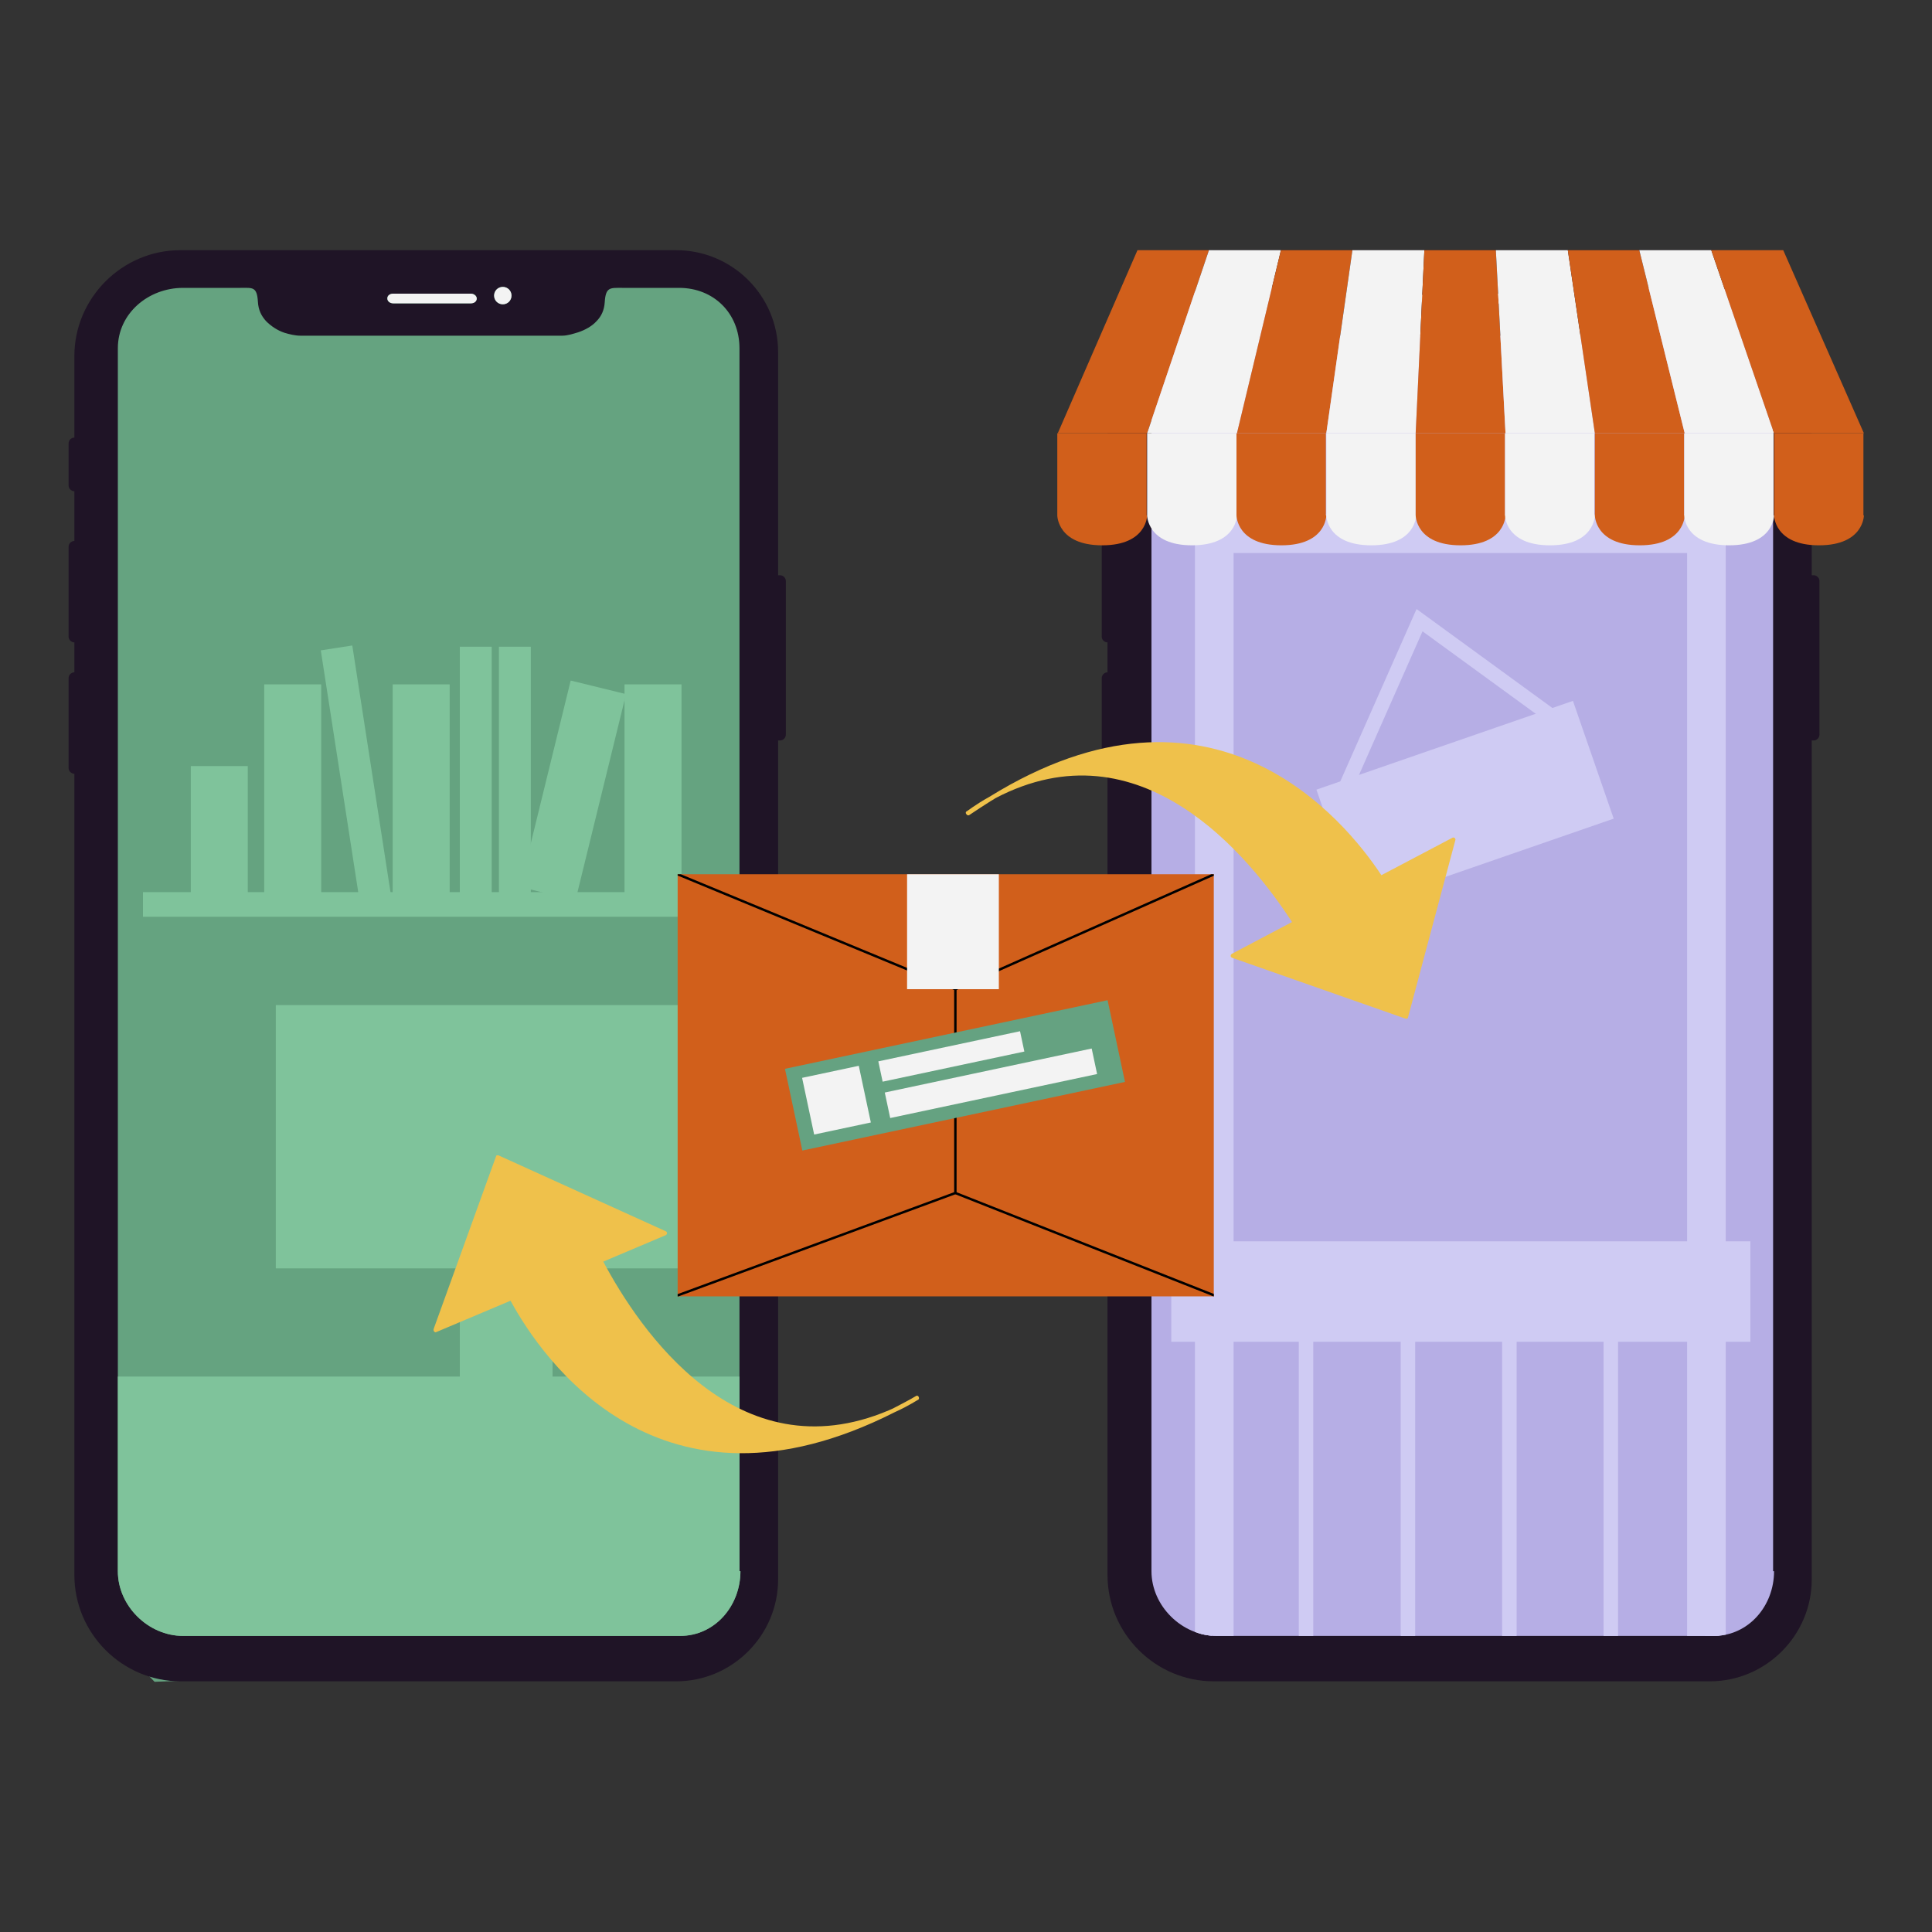
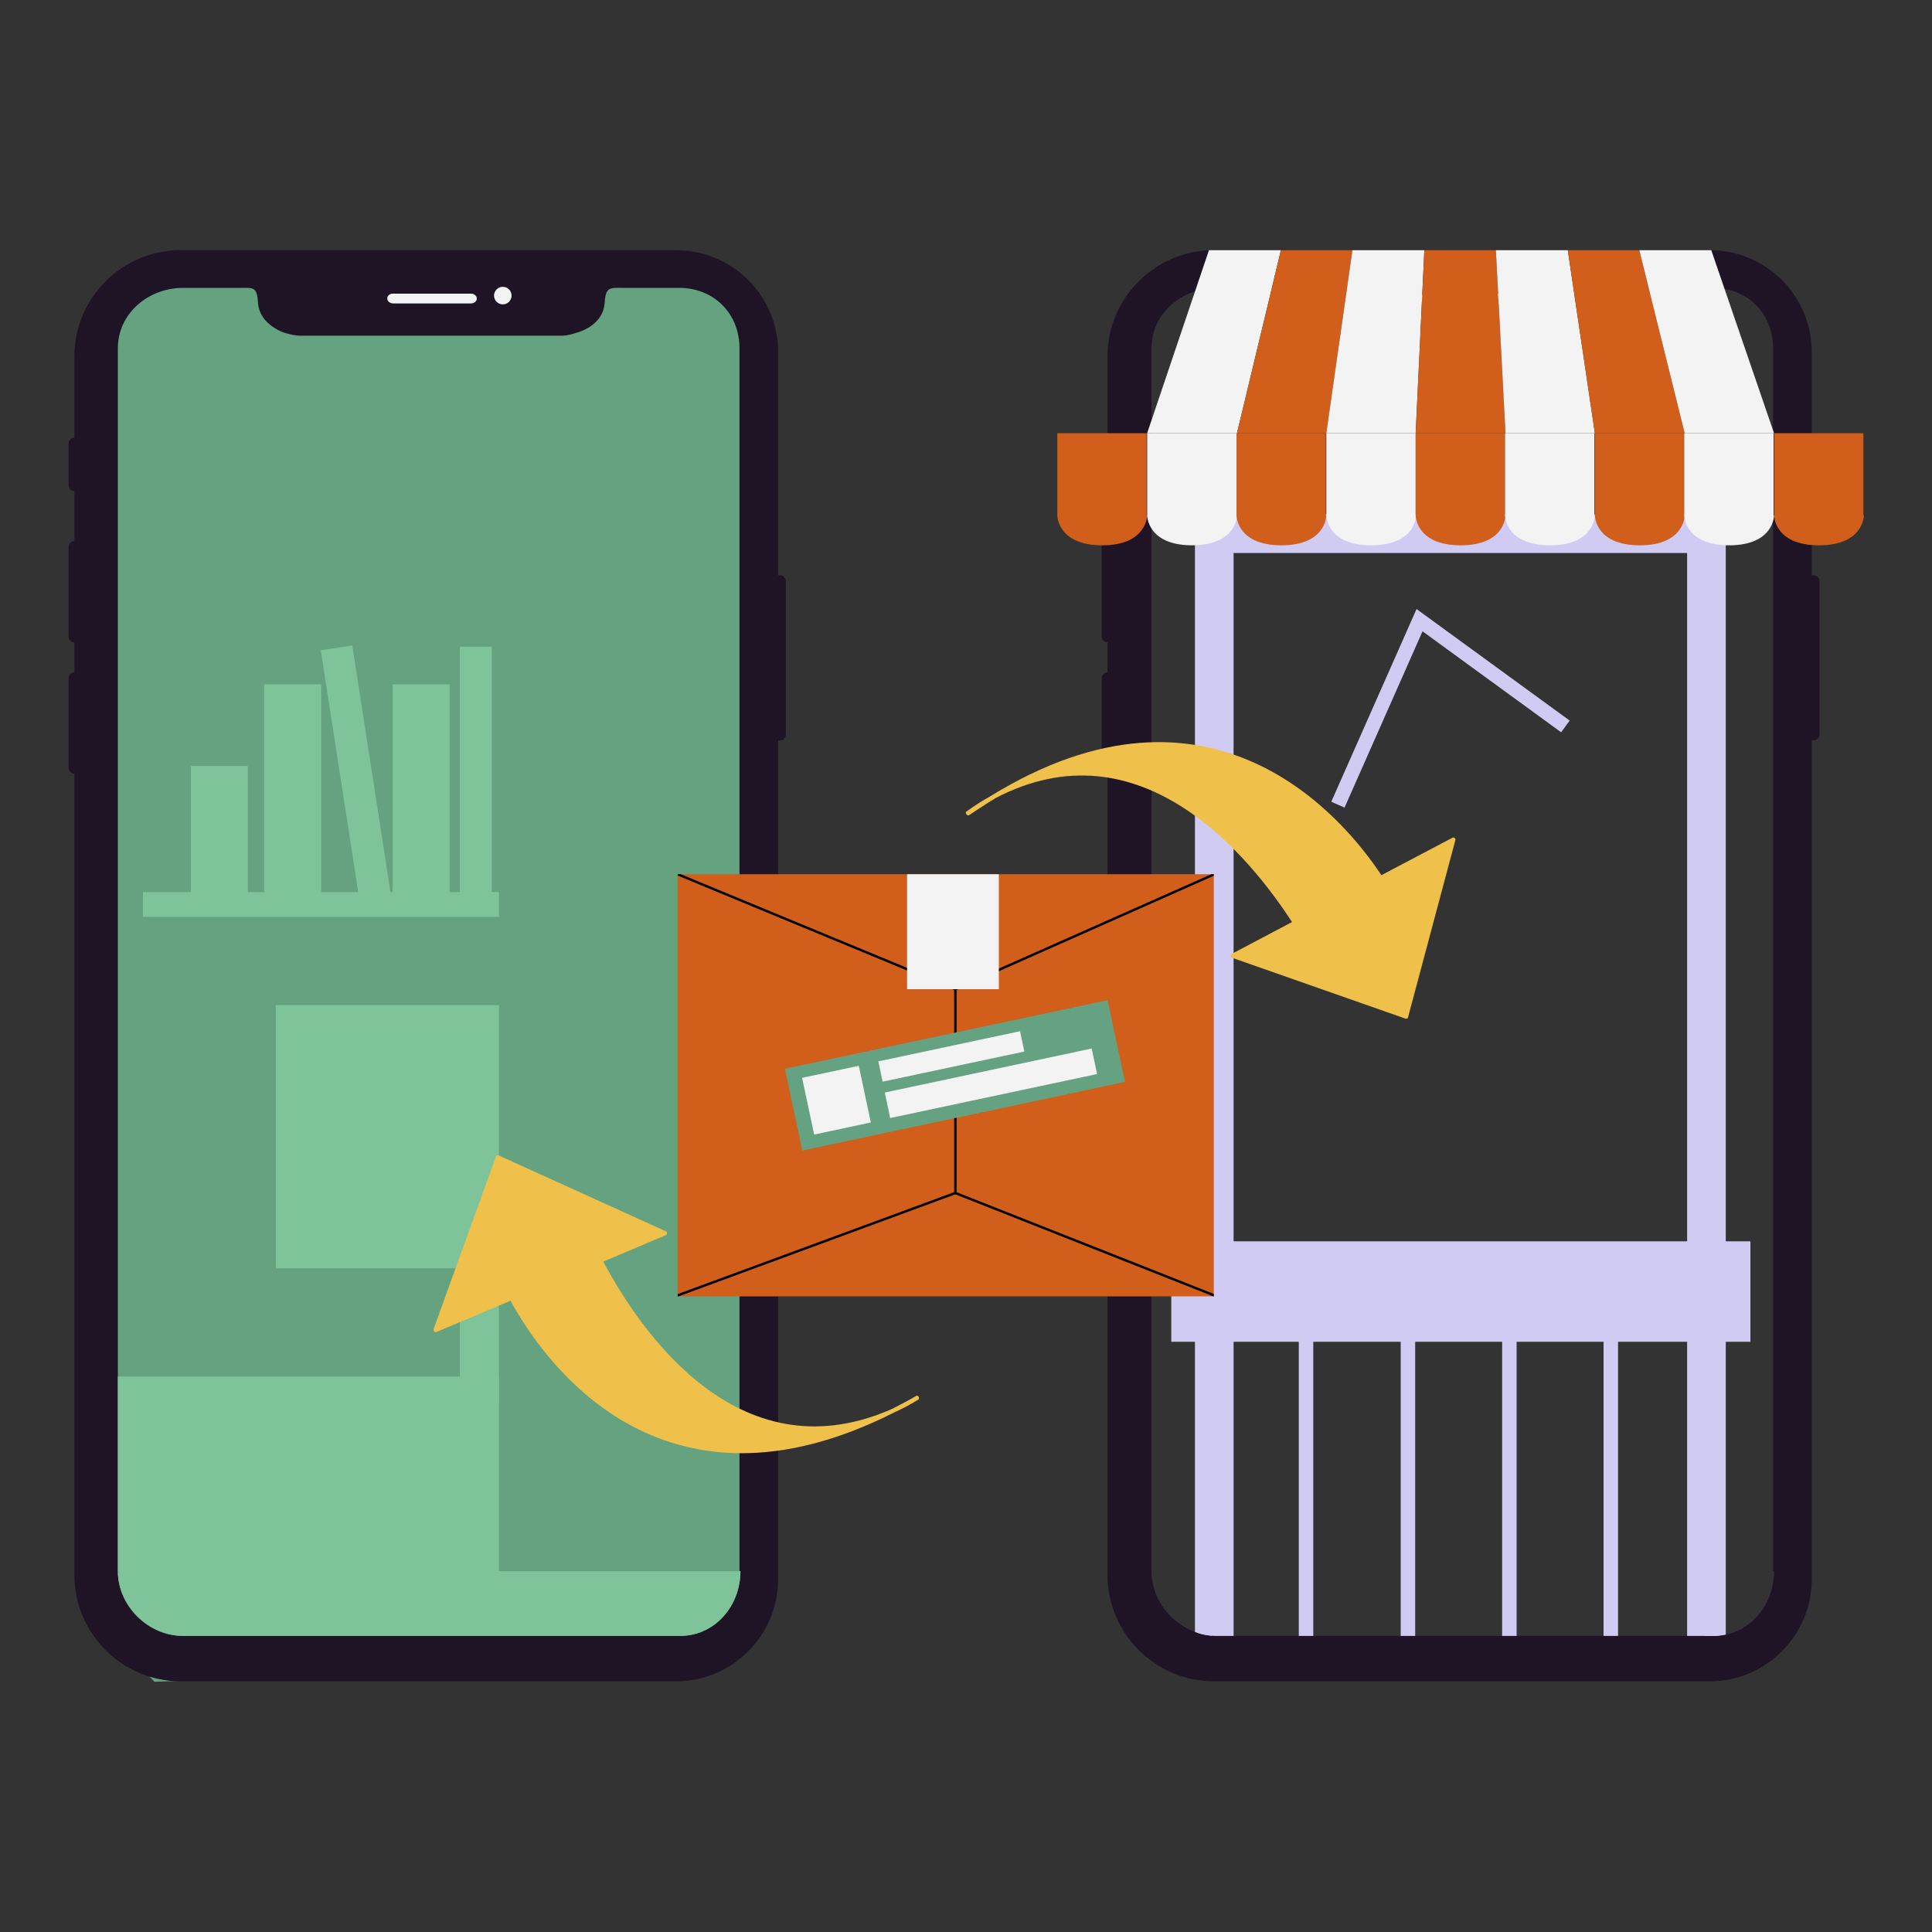
<svg xmlns="http://www.w3.org/2000/svg" xmlns:xlink="http://www.w3.org/1999/xlink" version="1.1" x="0px" y="0px" viewBox="0 0 400 400" style="enable-background:new 0 0 400 400;" xml:space="preserve">
  <rect x="0" y="0" width="400" height="400" fill="#333333" stroke="none" />
  <style type="text/css">
	.st0{fill:#B6AEE5;}
	.st1{fill:#1F1426;}
	.st2{fill:#F3F3F3;}
	.st3{clip-path:url(#XMLID_00000134953526158576758230000010494704318911967909_);}
	.st4{fill:#CFCBF3;}
	.st5{fill:none;stroke:#CFCBF3;stroke-width:3;stroke-miterlimit:10;}
	.st6{fill:none;}
	.st7{fill:#D15F1B;}
	.st8{fill:#65A380;}
	.st9{clip-path:url(#XMLID_00000169550543898831425450000009421578092414640020_);}
	.st10{fill:#7FC39B;}
	.st11{clip-path:url(#XMLID_00000005234263408450274870000014287172033154957714_);}
	.st12{fill:none;stroke:#000000;stroke-width:0.5;stroke-linecap:round;stroke-linejoin:round;stroke-miterlimit:10;}
	.st13{clip-path:url(#XMLID_00000005234263408450274870000014287172033154957714_);fill:#F3F3F3;}
	.st14{fill:#65A281;}
	.st15{fill:#EFC14B;}
</style>
  <g id="BACKGROUND">
</g>
  <g id="OBJECTS">
-     <polygon class="st0" points="352.4,342.6 372.3,332.2 372.3,65.6 360.4,53.7 242.5,53.7 229.2,67 234.7,331.1 246.8,344.3  " />
    <g id="XMLID_1_">
      <path id="XMLID_4_" class="st1" d="M375.1,119.1V72.9c0-11.7-9.5-21.1-21.1-21.1H251.2c-12,0-21.9,9.9-21.9,21.9v16.9l0,0    c-0.7,0-1.2,0.6-1.2,1.2v8.7c0,0.7,0.6,1.2,1.2,1.2l0,0V112l0,0c-0.7,0-1.2,0.6-1.2,1.2v18.6c0,0.7,0.6,1.2,1.2,1.2l0,0v6.2l0,0    c-0.7,0-1.2,0.6-1.2,1.2v18.6c0,0.7,0.6,1.2,1.2,1.2l0,0v165.9c0,12.1,9.9,22,22,22H354c11.6,0,21.1-9.5,21.1-21.1V153.3h0.4    c0.7,0,1.2-0.6,1.2-1.2v-31.8c0-0.7-0.6-1.2-1.2-1.2H375.1z M319.9,61.2c0,1-0.8,1.8-1.8,1.8c-1,0-1.8-0.8-1.8-1.8    c0-1,0.8-1.8,1.8-1.8C319.1,59.4,319.9,60.2,319.9,61.2z M295.3,60.8h16.1c0.7,0,1.2,0.4,1.2,1c0,0.6-0.6,1-1.2,1h-16.1    c-0.7,0-1.2-0.4-1.2-1C294.1,61.3,294.6,60.8,295.3,60.8z M367.3,325.3c0,7.2-5.3,13.4-12.5,13.4H251.9c-7.2,0-13.5-6.2-13.5-13.4    V72.1c0-7.2,6.3-12.5,13.5-12.5h11.9c2.5,0,3.4-0.3,3.6,2.9c0.1,1.7,0.7,2.9,1.7,4c1,1,2.3,1.9,3.8,2.4c1,0.3,2.2,0.6,3.3,0.6h2.2    h49.8h2.2c1.1,0,2.3-0.4,3.3-0.7c1.5-0.5,2.9-1.3,3.8-2.3c1-1,1.6-2.3,1.7-3.9c0.2-3.2,1.1-3,3.6-3h11.8c7.2,0,12.5,5.3,12.5,12.5    V325.3z" />
      <path id="XMLID_3_" class="st2" d="M311.4,60.8h-16.1c-0.7,0-1.2,0.4-1.2,1c0,0.6,0.6,1,1.2,1h16.1c0.7,0,1.2-0.4,1.2-1    C312.7,61.3,312.1,60.8,311.4,60.8z" />
      <path id="XMLID_2_" class="st2" d="M318.1,59.4c-1,0-1.8,0.8-1.8,1.8c0,1,0.8,1.8,1.8,1.8c1,0,1.8-0.8,1.8-1.8    C319.9,60.2,319.1,59.4,318.1,59.4z" />
    </g>
    <g>
      <defs>
        <path id="XMLID_00000047778344730810497640000010108032842994403741_" d="M367.3,325.3c0,7.2-5.3,13.4-12.5,13.4H251.9     c-7.2,0-13.5-6.2-13.5-13.4V72.1c0-7.2,6.3-12.5,13.5-12.5h11.9c2.5,0,3.4-0.3,3.6,2.9c0.1,1.7,0.7,2.9,1.7,4     c1,1,2.3,1.9,3.8,2.4c1,0.3,2.2,0.6,3.3,0.6h2.2h49.8h2.2c1.1,0,2.3-0.4,3.3-0.7c1.5-0.5,2.9-1.3,3.8-2.3c1-1,1.6-2.3,1.7-3.9     c0.2-3.2,1.1-3,3.6-3h11.8c7.2,0,12.5,5.3,12.5,12.5V325.3z" />
      </defs>
      <clipPath id="XMLID_00000096741810996797800620000016072440951179086992_">
        <use xlink:href="#XMLID_00000047778344730810497640000010108032842994403741_" style="overflow:visible;" />
      </clipPath>
      <g style="clip-path:url(#XMLID_00000096741810996797800620000016072440951179086992_);">
        <g>
          <g>
            <g>
              <g>
                <path class="st4" d="M349.3,114.5v224.2h-93.9V114.5H349.3 M357.3,106.5H247.4v240.2h109.9V106.5L357.3,106.5z" />
              </g>
            </g>
            <rect x="242.5" y="257" class="st4" width="119.9" height="20.8" />
          </g>
          <g>
            <line class="st5" x1="249.4" y1="267.4" x2="249.4" y2="344.8" />
            <line class="st5" x1="270.4" y1="267.4" x2="270.4" y2="344.8" />
            <line class="st5" x1="291.5" y1="267.4" x2="291.5" y2="344.8" />
            <line class="st5" x1="312.5" y1="267.4" x2="312.5" y2="344.8" />
            <line class="st5" x1="333.5" y1="267.4" x2="333.5" y2="344.8" />
            <line class="st5" x1="354.5" y1="267.4" x2="354.5" y2="344.8" />
          </g>
        </g>
        <g>
-           <rect x="275.2" y="153.7" transform="matrix(0.945 -0.327 0.327 0.945 -37.771 108.23)" class="st4" width="56.2" height="25.8" />
          <polyline class="st5" points="277,166.6 293.9,128.4 324.1,150.4     " />
        </g>
      </g>
    </g>
-     <path id="XMLID_00000000195044231477931320000007854271638572018051_" class="st6" d="M367.3,325.3c0,7.2-5.3,13.4-12.5,13.4H251.9   c-7.2,0-13.5-6.2-13.5-13.4L184,262.4l54.5-190.3c0-7.2,6.3-12.5,13.5-12.5h11.9c2.5,0,3.4-0.3,3.6,2.9c0.1,1.7,0.7,2.9,1.7,4   c1,1,2.3,1.9,3.8,2.4c1,0.3,2.2,0.6,3.3,0.6h2.2h49.8h2.2c1.1,0,2.3-0.4,3.3-0.7c1.5-0.5,2.9-1.3,3.8-2.3c1-1,1.6-2.3,1.7-3.9   c0.2-3.2,1.1-3,3.6-3h11.8c7.2,0,12.5,5.3,12.5,12.5V325.3z" />
    <g>
      <path class="st7" d="M237.5,106.7c0,0,0,6.2-9.3,6.2c-9.3,0-9.3-6.2-9.3-6.2v-17h18.5V106.7z" />
      <path class="st2" d="M256.1,106.7c0,0,0,6.2-9.3,6.2c-9.3,0-9.3-6.2-9.3-6.2v-17h18.5V106.7z" />
      <path class="st7" d="M274.6,106.7c0,0,0,6.2-9.3,6.2c-9.3,0-9.3-6.2-9.3-6.2v-17h18.5V106.7z" />
      <path class="st2" d="M293.2,106.7c0,0,0,6.2-9.3,6.2c-9.3,0-9.3-6.2-9.3-6.2v-17h18.5V106.7z" />
      <path class="st7" d="M311.7,106.7c0,0,0,6.2-9.3,6.2c-9.3,0-9.3-6.2-9.3-6.2v-17h18.5V106.7z" />
      <path class="st2" d="M330.2,106.7c0,0,0,6.2-9.3,6.2c-9.3,0-9.3-6.2-9.3-6.2v-17h18.5V106.7z" />
      <path class="st7" d="M348.8,106.7c0,0,0,6.2-9.3,6.2c-9.3,0-9.3-6.2-9.3-6.2v-17h18.5V106.7z" />
      <path class="st2" d="M367.3,106.7c0,0,0,6.2-9.3,6.2c-9.3,0-9.3-6.2-9.3-6.2v-17h18.5V106.7z" />
      <g>
-         <polygon class="st7" points="237.5,89.7 219,89.7 235.5,51.8 250.3,51.8    " />
        <polygon class="st2" points="256.1,89.7 237.5,89.7 250.3,51.8 265.2,51.8    " />
        <polygon class="st7" points="274.6,89.7 256.1,89.7 265.2,51.8 280,51.8    " />
        <polygon class="st2" points="293.1,89.7 274.6,89.7 280,51.8 294.9,51.8    " />
        <polygon class="st7" points="311.7,89.7 293.1,89.7 294.9,51.8 309.7,51.8    " />
        <polygon class="st2" points="330.2,89.7 311.7,89.7 309.7,51.8 324.6,51.8    " />
        <polygon class="st7" points="348.8,89.7 330.2,89.7 324.6,51.8 339.4,51.8    " />
        <polygon class="st2" points="367.3,89.7 348.8,89.7 339.4,51.8 354.3,51.8    " />
-         <polygon class="st7" points="385.9,89.7 367.3,89.7 354.3,51.8 369.2,51.8    " />
      </g>
      <path class="st7" d="M385.9,106.7c0,0,0,6.2-9.3,6.2s-9.3-6.2-9.3-6.2v-17h18.5V106.7z" />
    </g>
    <polygon class="st8" points="138.1,344 157.3,333.6 157.3,67 145.8,55.1 32.3,55.1 19.4,68.4 19.4,335.1 32,348.2  " />
    <g id="XMLID_92_">
      <path id="XMLID_617_" class="st1" d="M161.1,119.1V72.9c0-11.7-9.5-21.1-21.1-21.1H37.3c-12,0-21.9,9.9-21.9,21.9v16.9l0,0    c-0.7,0-1.2,0.6-1.2,1.2v8.7c0,0.7,0.6,1.2,1.2,1.2l0,0V112l0,0c-0.7,0-1.2,0.6-1.2,1.2v18.6c0,0.7,0.6,1.2,1.2,1.2l0,0v6.2l0,0    c-0.7,0-1.2,0.6-1.2,1.2v18.6c0,0.7,0.6,1.2,1.2,1.2l0,0v165.9c0,12.1,9.9,22,22,22H140c11.6,0,21.1-9.5,21.1-21.1V153.3h0.4    c0.7,0,1.2-0.6,1.2-1.2v-31.8c0-0.7-0.6-1.2-1.2-1.2H161.1z M105.9,61.2c0,1-0.8,1.8-1.8,1.8c-1,0-1.8-0.8-1.8-1.8    c0-1,0.8-1.8,1.8-1.8C105.1,59.4,105.9,60.2,105.9,61.2z M81.4,60.8h16.1c0.7,0,1.2,0.4,1.2,1c0,0.6-0.6,1-1.2,1H81.4    c-0.7,0-1.2-0.4-1.2-1C80.1,61.3,80.7,60.8,81.4,60.8z M153.3,325.3c0,7.2-5.3,13.4-12.5,13.4H37.9c-7.2,0-13.5-6.2-13.5-13.4    V72.1c0-7.2,6.3-12.5,13.5-12.5h11.9c2.5,0,3.4-0.3,3.6,2.9c0.1,1.7,0.7,2.9,1.7,4c1,1,2.3,1.9,3.8,2.4c1,0.3,2.2,0.6,3.3,0.6h2.2    h49.8h2.2c1.1,0,2.3-0.4,3.3-0.7c1.5-0.5,2.9-1.3,3.8-2.3c1-1,1.6-2.3,1.7-3.9c0.2-3.2,1.1-3,3.6-3h11.8c7.2,0,12.5,5.3,12.5,12.5    V325.3z" />
      <path id="XMLID_200_" class="st2" d="M97.5,60.8H81.4c-0.7,0-1.2,0.4-1.2,1c0,0.6,0.6,1,1.2,1h16.1c0.7,0,1.2-0.4,1.2-1    C98.7,61.3,98.1,60.8,97.5,60.8z" />
      <path id="XMLID_199_" class="st2" d="M104.1,59.4c-1,0-1.8,0.8-1.8,1.8c0,1,0.8,1.8,1.8,1.8c1,0,1.8-0.8,1.8-1.8    C105.9,60.2,105.1,59.4,104.1,59.4z" />
    </g>
    <g>
      <defs>
-         <path id="XMLID_00000028292355575946503260000004103169530527135148_" d="M153.3,325.3c0,7.2-5.3,13.4-12.5,13.4H37.9     c-7.2,0-13.5-6.2-13.5-13.4V72.1c0-7.2,6.3-12.5,13.5-12.5h11.9c2.5,0,3.4-0.3,3.6,2.9c0.1,1.7,0.7,2.9,1.7,4     c1,1,2.3,1.9,3.8,2.4c1,0.3,2.2,0.6,3.3,0.6h2.2h49.8h2.2c1.1,0,2.3-0.4,3.3-0.7c1.5-0.5,2.9-1.3,3.8-2.3c1-1,1.6-2.3,1.7-3.9     c0.2-3.2,1.1-3,3.6-3h11.8c7.2,0,12.5,5.3,12.5,12.5V325.3z" />
+         <path id="XMLID_00000028292355575946503260000004103169530527135148_" d="M153.3,325.3c0,7.2-5.3,13.4-12.5,13.4H37.9     c-7.2,0-13.5-6.2-13.5-13.4V72.1c0-7.2,6.3-12.5,13.5-12.5h11.9c2.5,0,3.4-0.3,3.6,2.9c0.1,1.7,0.7,2.9,1.7,4     c1,1,2.3,1.9,3.8,2.4c1,0.3,2.2,0.6,3.3,0.6h2.2h2.2c1.1,0,2.3-0.4,3.3-0.7c1.5-0.5,2.9-1.3,3.8-2.3c1-1,1.6-2.3,1.7-3.9     c0.2-3.2,1.1-3,3.6-3h11.8c7.2,0,12.5,5.3,12.5,12.5V325.3z" />
      </defs>
      <clipPath id="XMLID_00000097483529199288776520000001145872553981165218_">
        <use xlink:href="#XMLID_00000028292355575946503260000004103169530527135148_" style="overflow:visible;" />
      </clipPath>
      <g style="clip-path:url(#XMLID_00000097483529199288776520000001145872553981165218_);">
        <g>
          <rect x="29.6" y="184.7" class="st10" width="115.1" height="5.1" />
          <g>
            <rect x="129.3" y="141.7" class="st10" width="11.8" height="44" />
            <rect x="39.5" y="158.6" class="st10" width="11.8" height="27.1" />
            <rect x="81.3" y="141.7" class="st10" width="11.8" height="44" />
            <rect x="54.7" y="141.7" class="st10" width="11.8" height="44" />
            <rect x="103.3" y="133.9" class="st10" width="6.6" height="51.8" />
            <rect x="70.3" y="133.9" transform="matrix(0.988 -0.153 0.153 0.988 -23.526 13.113)" class="st10" width="6.6" height="51.8" />
            <rect x="95.2" y="133.9" class="st10" width="6.6" height="51.8" />
            <rect x="112.8" y="141.7" transform="matrix(0.971 0.238 -0.238 0.971 42.351 -23.536)" class="st10" width="11.8" height="44" />
          </g>
        </g>
        <g>
          <rect x="20.6" y="285" class="st10" width="136.8" height="59.3" />
          <rect x="57.1" y="208.1" class="st10" width="91.1" height="54.5" />
          <rect x="95.2" y="260" class="st10" width="19.2" height="30.4" />
        </g>
      </g>
    </g>
    <g>
      <defs>
        <rect id="XMLID_9_" x="140.3" y="181" width="111" height="87.4" />
      </defs>
      <use xlink:href="#XMLID_9_" style="overflow:visible;fill:#D15F1B;" />
      <clipPath id="XMLID_00000171713955321336853540000006968150929059495342_">
        <use xlink:href="#XMLID_9_" style="overflow:visible;" />
      </clipPath>
      <g style="clip-path:url(#XMLID_00000171713955321336853540000006968150929059495342_);">
        <polyline class="st12" points="140.3,181 197.8,204.8 251.4,181    " />
        <polyline class="st12" points="251.4,268.2 197.8,247 140.3,268.2    " />
        <line class="st12" x1="197.8" y1="204.8" x2="197.8" y2="247" />
      </g>
      <rect x="187.8" y="163.7" style="clip-path:url(#XMLID_00000171713955321336853540000006968150929059495342_);fill:#F3F3F3;" width="19" height="41.1" />
    </g>
    <g>
      <rect x="163.6" y="214" transform="matrix(0.978 -0.208 0.208 0.978 -41.995 46.023)" class="st14" width="68.3" height="17.3" />
      <rect x="167.2" y="221.8" transform="matrix(0.978 -0.208 0.208 0.978 -43.59 41.015)" class="st2" width="12" height="12" />
      <rect x="182" y="216.6" transform="matrix(0.978 -0.208 0.208 0.978 -41.202 45.765)" class="st2" width="30" height="4.3" />
      <rect x="183.3" y="221.6" transform="matrix(0.978 -0.208 0.208 0.978 -42.175 47.598)" class="st2" width="43.8" height="5.4" />
    </g>
    <path id="XMLID_00000173139986339629009950000002052286392618728341_" class="st6" d="M153.3,325.3c0,7.2-5.3,13.4-12.5,13.4H37.9   c-7.2,0-13.5-6.2-13.5-13.4V72.1c0-7.2,6.3-12.5,13.5-12.5h11.9c2.5,0,3.4-0.3,3.6,2.9c0.1,1.7,0.7,2.9,1.7,4c1,1,2.3,1.9,3.8,2.4   c1,0.3,2.2,0.6,3.3,0.6h2.2h49.8h2.2c1.1,0,2.3-0.4,3.3-0.7c1.5-0.5,2.9-1.3,3.8-2.3c1-1,1.6-2.3,1.7-3.9c0.2-3.2,1.1-3,3.6-3h11.8   c7.2,0,12.5,5.3,12.5,12.5v109.2l100.6,2.5l5.4,94l-106,0.9V325.3z" />
    <g>
      <path class="st15" d="M301.2,173.5c-0.1-0.1-0.3-0.1-0.4-0.1l-14.8,7.8c-7.6-11.5-34.9-44.9-81.2-16.2c-2.9,1.6-4.6,3-4.7,3    c-0.2,0.1-0.2,0.4,0,0.6c0.1,0.2,0.3,0.2,0.5,0.2c0,0,0,0,0,0c1.5-1,3-2,4.6-3c0.3-0.2,0.6-0.3,0.8-0.5    c30.2-15.9,52.8,12.2,61.5,25.6l-12.5,6.6c-0.1,0.1-0.2,0.2-0.2,0.4c0,0.2,0.1,0.3,0.3,0.4l35.9,12.6c0.1,0,0.2,0,0.3,0    c0.1,0,0.1-0.1,0.2-0.2l9.8-36.7C301.4,173.8,301.3,173.7,301.2,173.5z" />
      <path class="st15" d="M89.9,275.7c0.1,0.1,0.3,0.2,0.4,0.1l15.4-6.5c6.6,12.1,30.9,47.7,79.5,23.1c3.1-1.4,4.8-2.6,4.9-2.6    c0.2-0.1,0.2-0.4,0.1-0.6c-0.1-0.2-0.3-0.3-0.5-0.2c0,0,0,0,0,0c-1.5,0.9-3.1,1.7-4.8,2.6c-0.3,0.1-0.6,0.3-0.9,0.4    c-31.4,13.3-51.6-16.7-59.1-30.8l13-5.5c0.1-0.1,0.2-0.2,0.2-0.4c0-0.2-0.1-0.3-0.3-0.4l-34.6-15.7c-0.1,0-0.2,0-0.3,0    c-0.1,0-0.2,0.1-0.2,0.2l-12.9,35.7C89.7,275.4,89.8,275.6,89.9,275.7z" />
    </g>
  </g>
</svg>